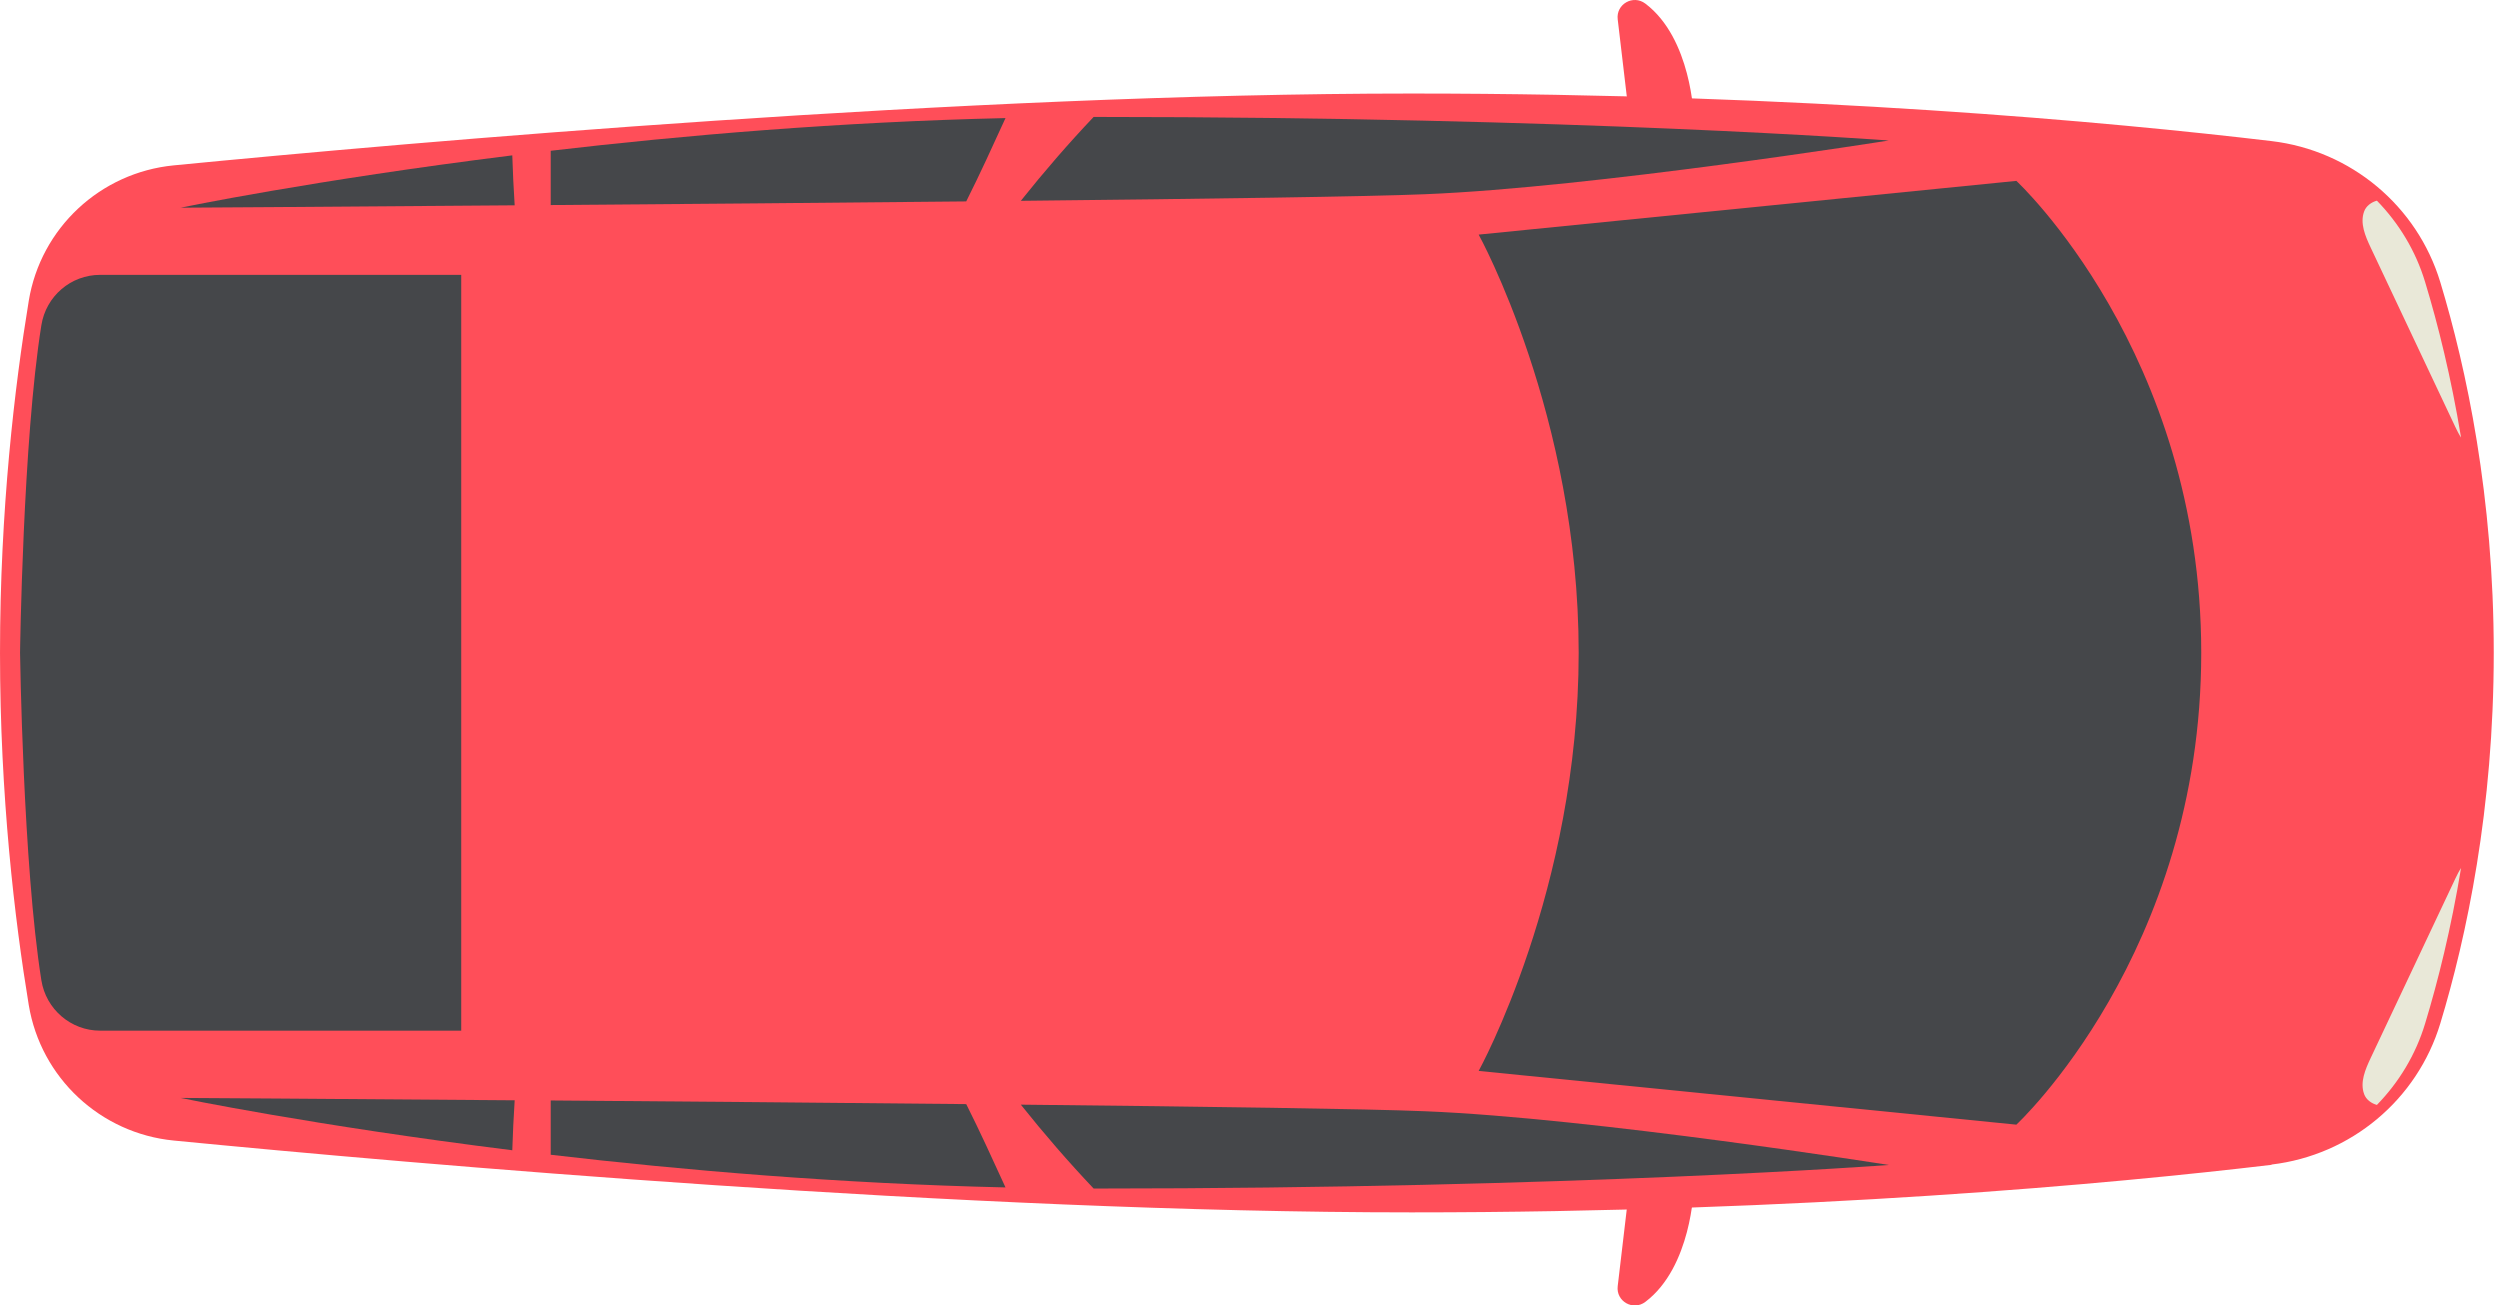
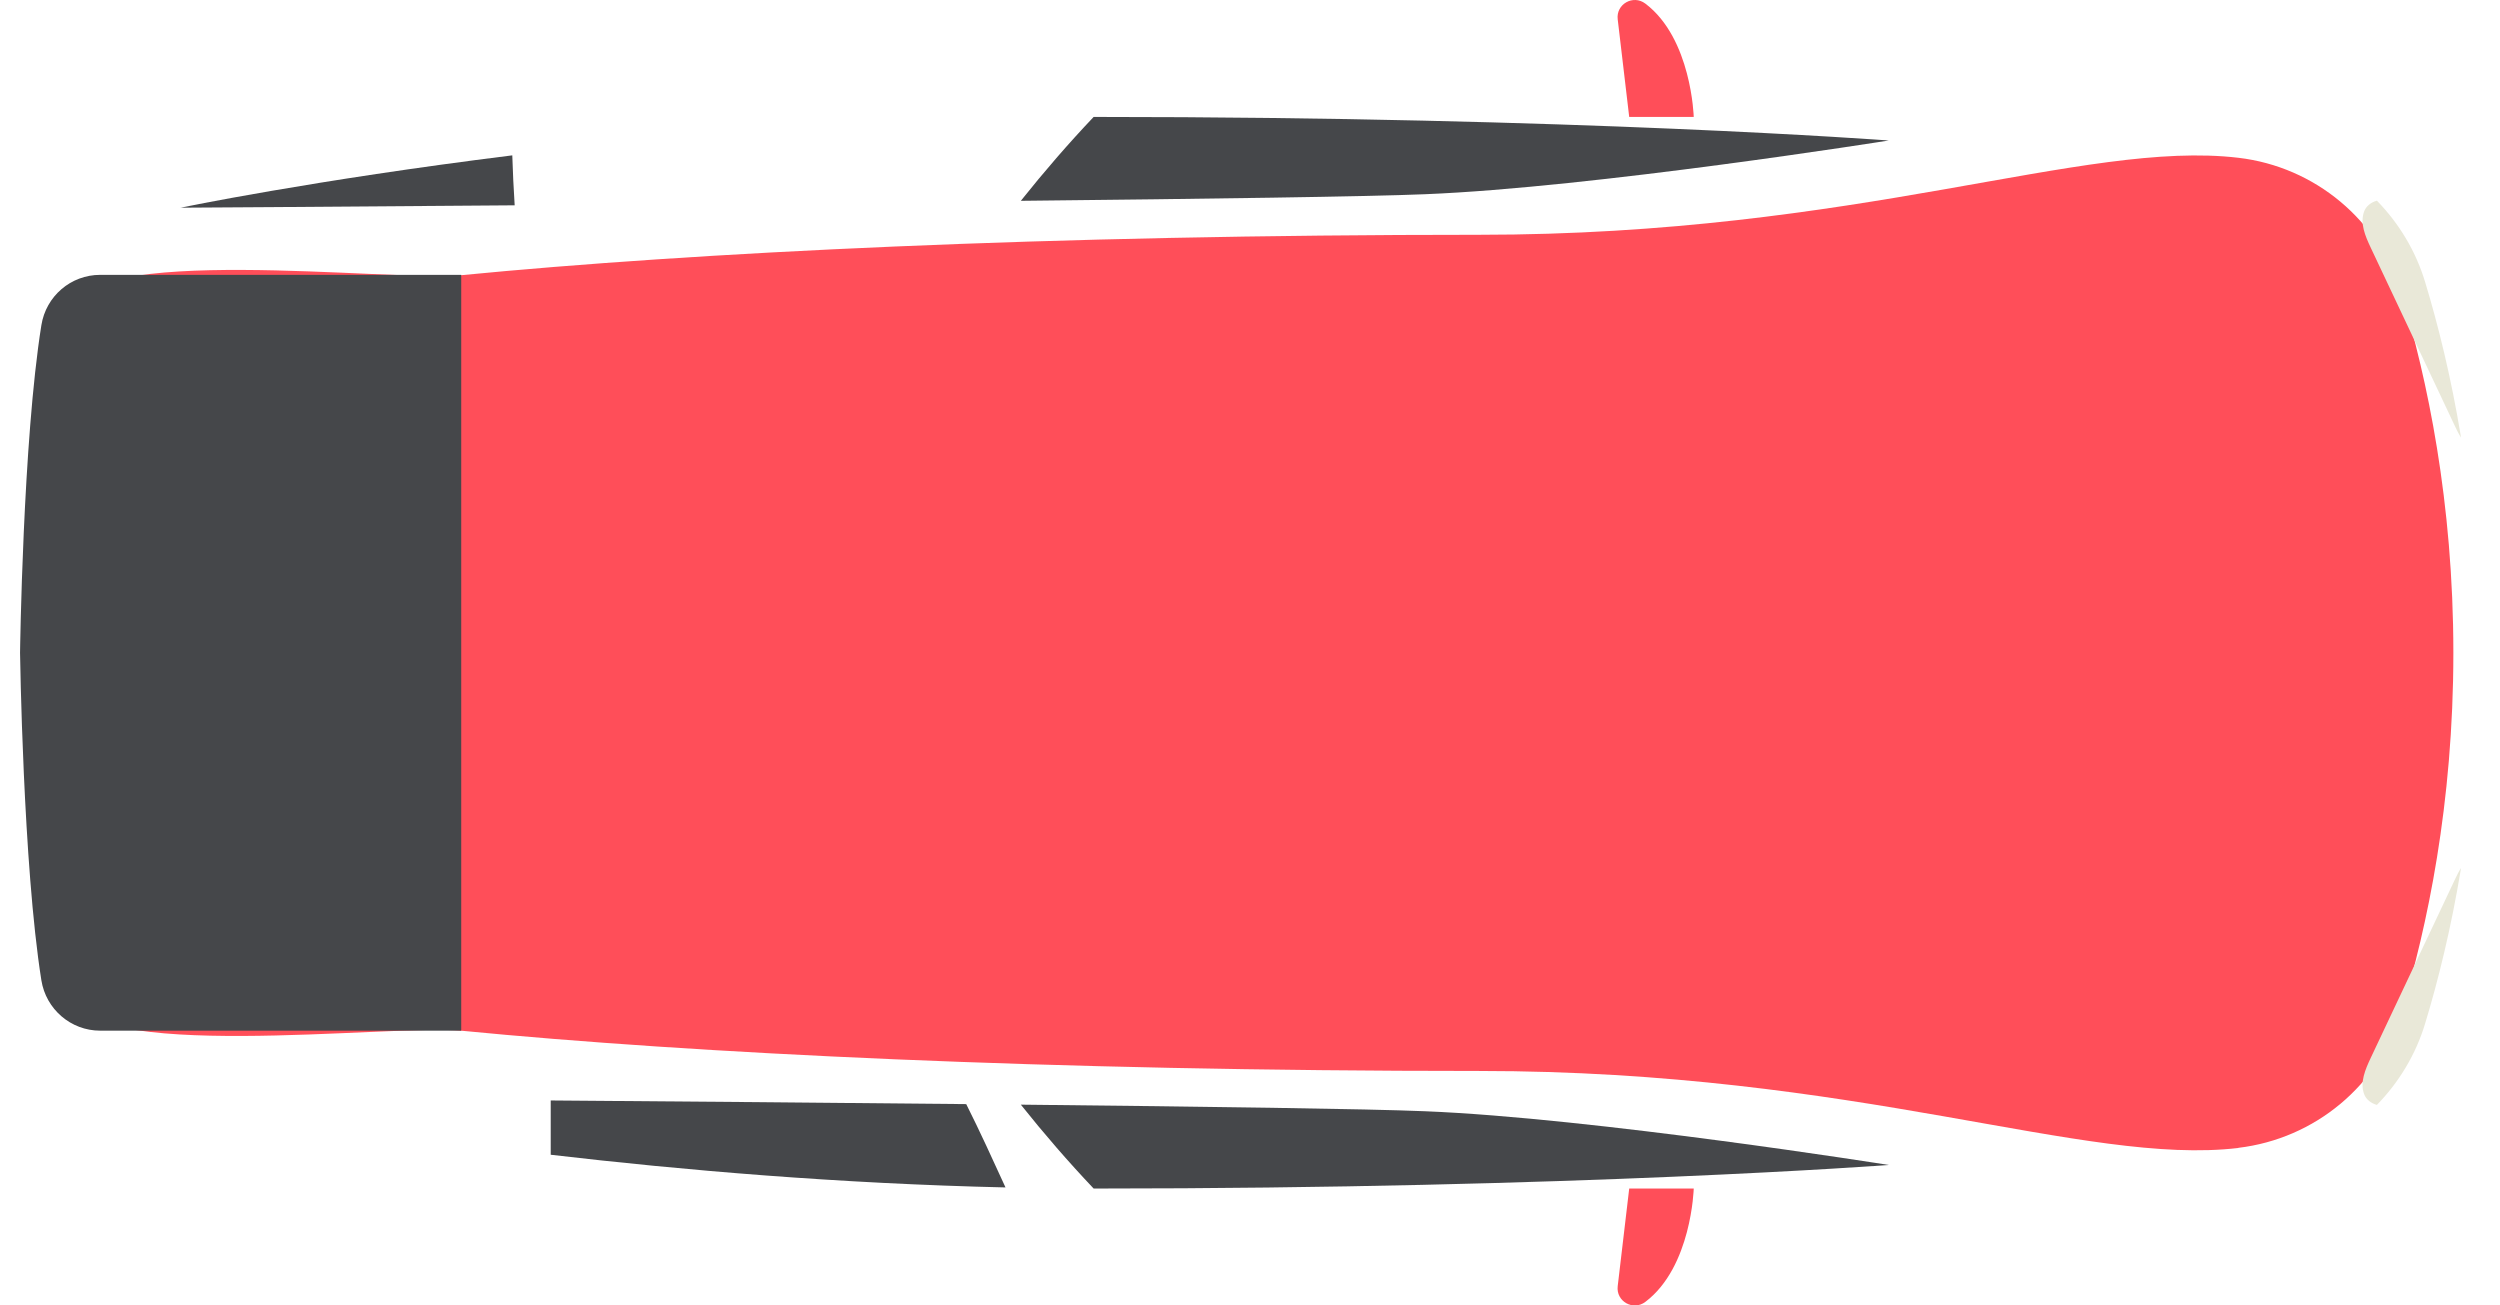
<svg xmlns="http://www.w3.org/2000/svg" width="383" height="200" viewBox="0 0 383 200" fill="none">
-   <path d="M348.002 178.408C360.144 176.968 370.309 168.501 373.855 156.789C377.874 143.529 382.043 123.951 382.043 100.011C382.043 76.071 377.874 56.515 373.855 43.234C370.309 31.522 360.144 23.055 348.002 21.615C323.588 18.714 276.609 14.33 216.241 14.33C147.793 14.33 63.291 21.765 26.628 25.333C15.367 26.429 6.233 34.939 4.406 46.092C2.257 59.137 0.001 78.048 0.001 100.033C0.001 122.017 2.257 140.929 4.406 153.973C6.255 165.127 15.388 173.637 26.628 174.733C63.291 178.3 147.793 185.736 216.241 185.736C276.609 185.736 323.566 181.352 348.002 178.451L348.002 178.408Z" fill="#FF4E59" />
  <path d="M342.91 175.849C354.666 174.452 364.508 166.264 367.925 154.939C371.815 142.109 375.855 123.176 375.855 100.01C375.855 76.843 371.815 57.91 367.925 45.081C364.508 33.755 354.666 25.546 342.91 24.171C319.27 21.377 284.949 35.969 226.559 35.969C160.324 35.969 106.167 38.698 70.686 42.158C59.79 43.211 12.252 37.065 10.469 47.853C8.384 60.468 6.213 78.777 6.213 100.031C6.213 121.285 8.406 139.595 10.469 152.21C12.252 162.998 59.812 156.852 70.686 157.905C106.146 161.364 160.324 164.072 226.559 164.072C284.971 164.072 319.292 178.664 342.91 175.87L342.91 175.849Z" fill="#FF4E59" />
  <path d="M259.48 17.915C259.48 17.915 259.158 5.902 252.066 0.551C250.196 -0.867 247.553 0.637 247.832 2.958L249.595 17.915L259.48 17.915Z" fill="#FF4E59" />
  <path d="M377.035 67.038C375.509 57.754 373.511 49.738 371.534 43.227C370.094 38.434 367.493 34.179 364.141 30.741C363.281 30.977 362.486 31.558 362.185 32.396C361.519 34.201 362.357 36.157 363.174 37.897C367.493 47.074 371.834 56.228 376.154 65.405C376.412 65.942 376.691 66.522 377.035 67.038Z" fill="#E9E8D8" />
-   <path d="M259.48 182.085C259.48 182.085 259.158 194.098 252.066 199.449C250.196 200.868 247.553 199.363 247.832 197.042L249.595 182.085L259.48 182.085Z" fill="#FF4E59" />
+   <path d="M259.48 182.085C259.48 182.085 259.158 194.098 252.066 199.449C250.196 200.868 247.553 199.363 247.832 197.042L249.595 182.085L259.48 182.085" fill="#FF4E59" />
  <path d="M377.035 132.977C375.509 142.26 373.511 150.276 371.534 156.788C370.094 161.58 367.493 165.835 364.141 169.274C363.281 169.037 362.486 168.457 362.185 167.619C361.519 165.814 362.357 163.858 363.174 162.117C367.493 152.941 371.834 143.786 376.154 134.61C376.412 134.073 376.691 133.492 377.035 132.977Z" fill="#E9E8D8" />
  <path d="M70.66 42.108L15.343 42.108C10.851 42.108 7.047 45.374 6.338 49.823C3.501 67.531 3.072 100.003 3.072 100.003C3.072 100.003 3.523 132.474 6.338 150.182C7.047 154.609 10.851 157.897 15.343 157.897L70.66 157.897L70.66 42.129L70.66 42.108Z" fill="#45474A" />
-   <path d="M337.23 100.004C337.23 53.972 308.906 27.711 308.906 27.711L226.531 35.941C226.531 35.941 241.854 63.664 241.854 100.004C241.854 136.344 226.531 164.066 226.531 164.066L308.906 172.297C308.906 172.297 337.23 146.036 337.23 100.004Z" fill="#45474A" />
-   <path d="M84.37 31.414C104.27 31.264 126.943 31.07 148.026 30.856C150.132 26.665 152.087 22.367 154.043 18.09C128.641 18.671 104.571 20.734 84.37 23.098L84.37 31.436L84.37 31.414Z" fill="#45474A" />
  <path d="M78.461 23.804C47.922 27.608 27.657 31.82 27.657 31.82C27.657 31.82 49.663 31.691 78.848 31.454C78.676 28.897 78.568 26.34 78.482 23.782L78.461 23.804Z" fill="#45474A" />
  <path d="M156.392 30.765C185.082 30.464 209.625 30.12 218.307 29.755C244.053 28.724 289.355 21.524 289.355 21.524C289.355 21.524 241.517 17.914 167.846 17.914C167.739 17.914 167.632 17.914 167.546 17.914C163.656 22.019 159.938 26.317 156.392 30.765Z" fill="#45474A" />
  <path d="M84.37 168.591C104.27 168.742 126.943 168.935 148.026 169.15C150.132 173.341 152.087 177.639 154.043 181.915C128.641 181.335 104.571 179.272 84.37 176.908L84.37 168.57L84.37 168.591Z" fill="#45474A" />
-   <path d="M78.461 176.217C47.922 172.413 27.657 168.201 27.657 168.201C27.657 168.201 49.663 168.33 78.848 168.566C78.676 171.124 78.568 173.681 78.482 176.238L78.461 176.217Z" fill="#45474A" />
  <path d="M156.392 169.233C185.082 169.534 209.625 169.878 218.307 170.243C244.053 171.274 289.355 178.474 289.355 178.474C289.355 178.474 241.517 182.084 167.846 182.084C167.739 182.084 167.632 182.084 167.546 182.084C163.656 177.979 159.938 173.681 156.392 169.233Z" fill="#45474A" />
</svg>